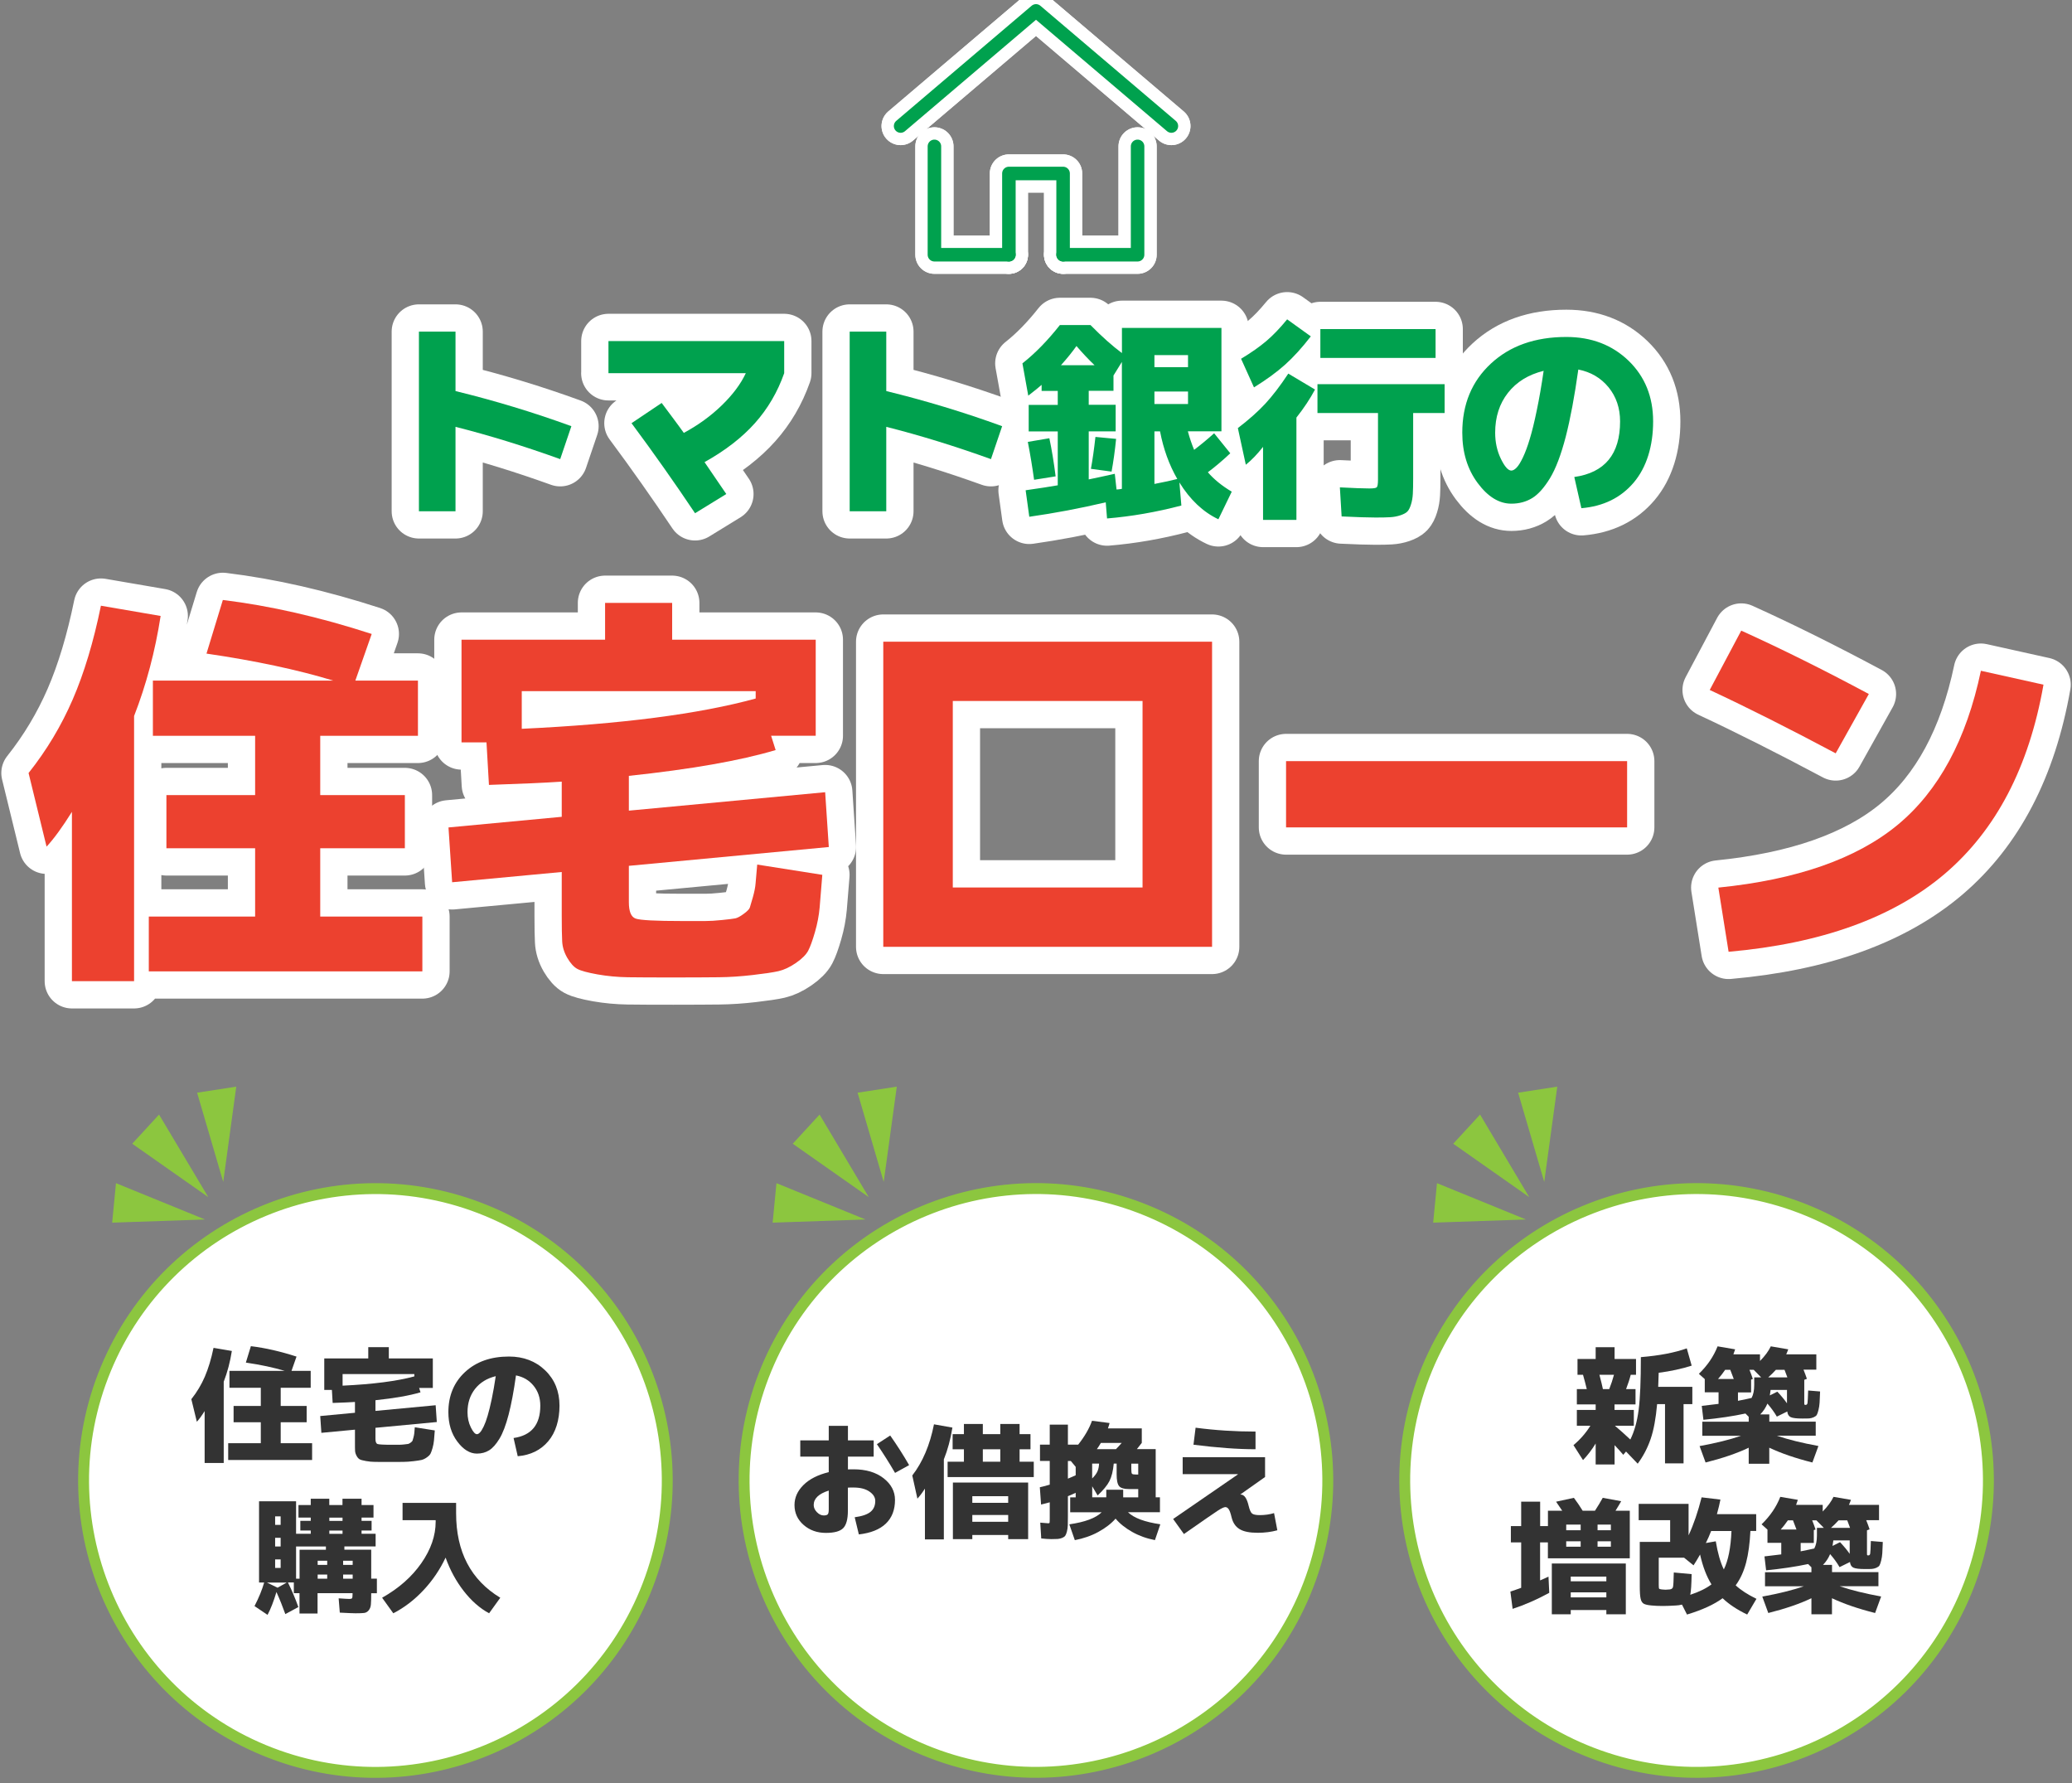
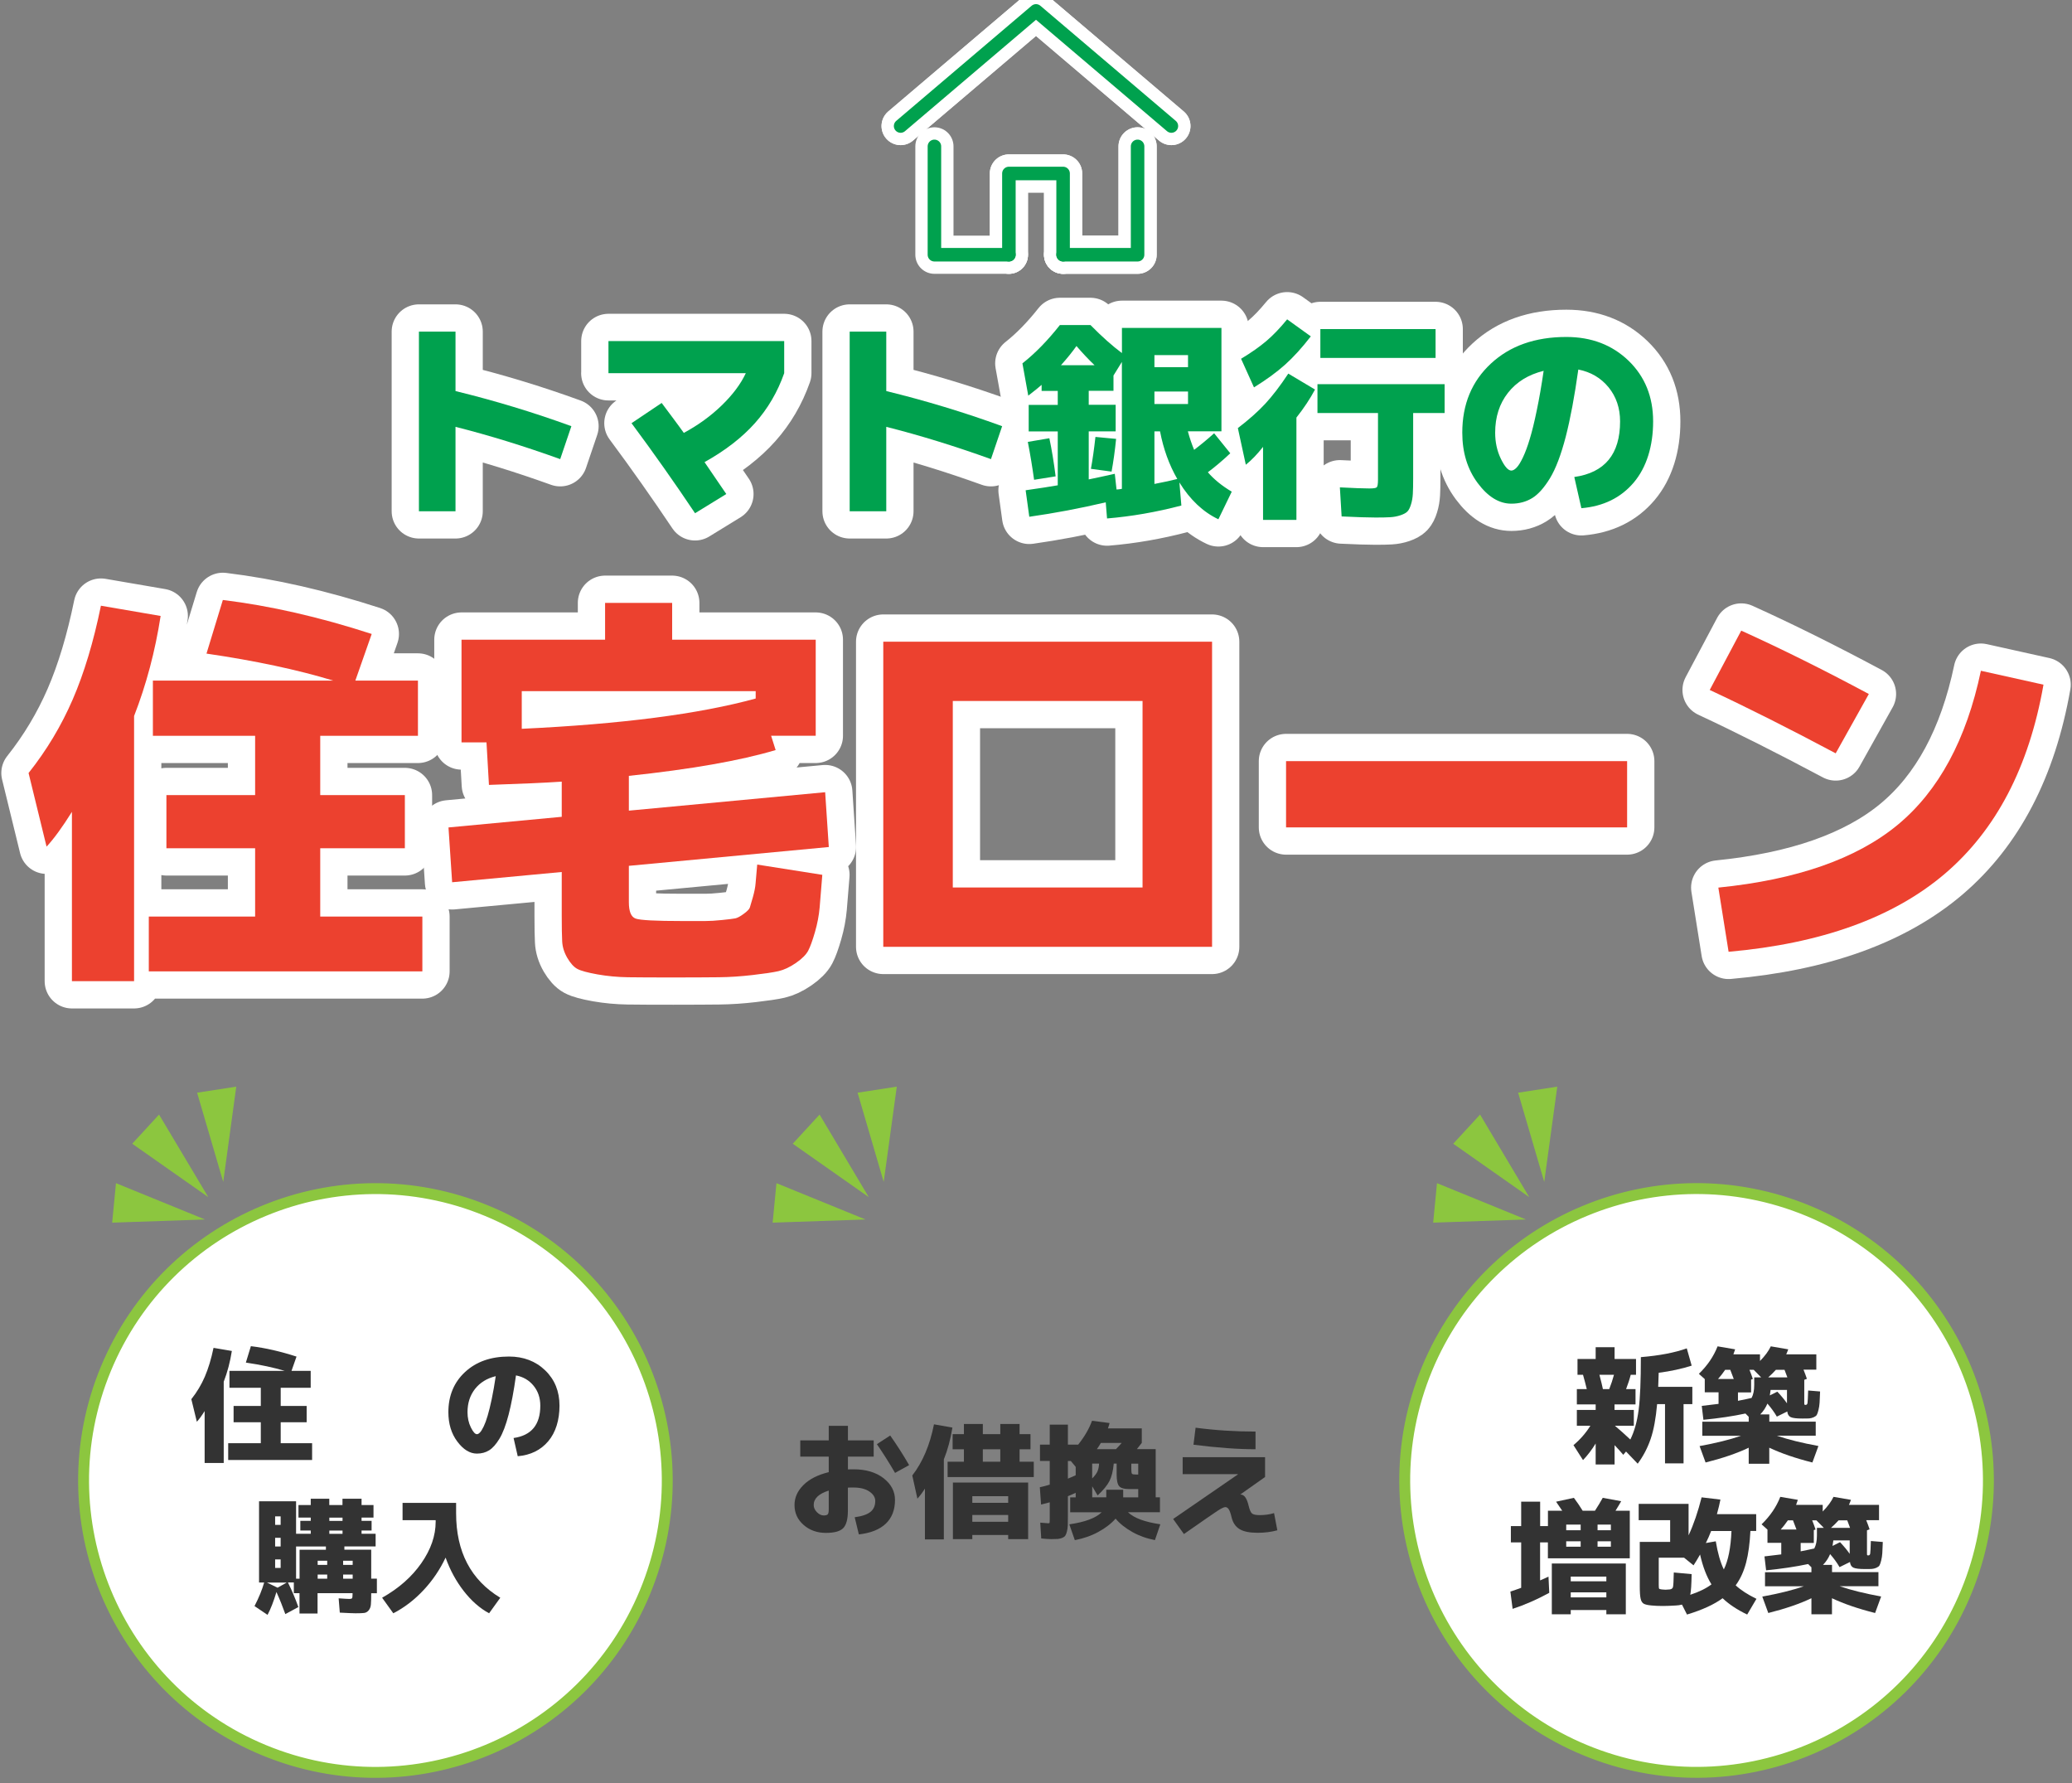
<svg xmlns="http://www.w3.org/2000/svg" id="_レイヤー_2" data-name="レイヤー 2" viewBox="0 0 380 327">
  <rect x="0" y="0" width="380" height="327" fill="#808080" stroke="none" />
  <defs>
    <style>
      .cls-1, .cls-2, .cls-3, .cls-4 {
        fill: none;
      }

      .cls-2 {
        stroke: #00a14e;
        stroke-width: 2.48px;
      }

      .cls-2, .cls-3, .cls-4 {
        stroke-linecap: round;
        stroke-linejoin: round;
      }

      .cls-5 {
        fill: #00a14e;
      }

      .cls-6 {
        fill: #ec412f;
      }

      .cls-7 {
        fill: #333;
      }

      .cls-8 {
        fill: #8cc63f;
      }

      .cls-9 {
        fill: #fff;
        stroke: #8cc63f;
        stroke-miterlimit: 10;
        stroke-width: 2px;
      }

      .cls-3 {
        stroke-width: 10px;
      }

      .cls-3, .cls-4 {
        stroke: #fff;
      }

      .cls-4 {
        stroke-width: 7px;
      }
    </style>
  </defs>
  <g id="_レイヤー_1-2" data-name="レイヤー 1">
    <g>
      <g>
        <g>
          <g>
            <path class="cls-3" d="m76.83,60.81h6.71v10.9c7.14,1.74,14.22,3.88,21.25,6.44l-2.05,6.04c-6.66-2.4-13.06-4.37-19.2-5.92v15.48h-6.71v-32.94Z" />
            <path class="cls-3" d="m111.59,68.43v-5.89h32.23v5.89c-1.21,3.45-3,6.5-5.35,9.14-2.36,2.65-5.44,5.04-9.26,7.17.87,1.26,2.2,3.21,3.99,5.85l-5.73,3.52c-3.74-5.58-7.62-11.09-11.65-16.51l5.53-3.71c.42.55,1.09,1.45,2.01,2.69.92,1.24,1.61,2.17,2.05,2.8,2.63-1.42,4.95-3.1,6.95-5.04,2-1.94,3.48-3.9,4.42-5.91h-25.2Z" />
            <path class="cls-3" d="m155.83,60.81h6.71v10.9c7.14,1.74,14.22,3.88,21.25,6.44l-2.05,6.04c-6.66-2.4-13.06-4.37-19.2-5.92v15.48h-6.71v-32.94Z" />
            <path class="cls-3" d="m205.76,60.13h18.25v18.96h-6.16c.32,1.19.7,2.32,1.15,3.4,1.18-.9,2.41-1.91,3.67-3.04l2.96,3.67c-1.37,1.29-2.74,2.45-4.11,3.48,1.11,1.29,2.57,2.48,4.38,3.56l-2.45,5.06c-2.82-1.34-5.2-3.59-7.15-6.75l.36,4.23c-4.61,1.21-9.15,2-13.63,2.37l-.24-2.96c-4.71,1.11-9.39,1.99-14.02,2.65l-.67-4.86c2.58-.37,4.54-.67,5.89-.91v-9.88h-5.33v-4.86h5.33v-2.57h-2.96v-1.11c-.53.47-1.34,1.13-2.45,1.98l-1.07-5.92c2.34-1.84,4.63-4.19,6.87-7.03h5.61c2.13,2.16,4.05,3.87,5.77,5.14v-4.58Zm-17.26,20.9l3.95-.67c.45,2.13.83,4.46,1.15,6.99l-3.95.63c-.32-2.32-.7-4.63-1.15-6.95Zm6.08-14.06h6.16c-1.05-1-2.16-2.17-3.32-3.52-.76,1.08-1.71,2.25-2.84,3.52Zm10.03,7.27v4.86h-4.94v8.81c1.29-.26,2.88-.61,4.78-1.03l.32,2.88c.1,0,.27-.01.49-.04.22-.03.39-.05.49-.08v-23.27l-1.54,2.49v2.8h-4.54v2.57h4.94Zm-4.54,11.73c.32-1.74.59-3.69.83-5.85l3.79.36c-.21,2.13-.49,4.13-.83,6l-3.79-.51Zm11.65-18.64h6.16v-2.21h-6.16v2.21Zm0,4.46v2.29h6.16v-2.29h-6.16Zm4.19,16.04c-1.5-2.61-2.55-5.52-3.16-8.73h-1.03v9.64c1.79-.34,3.19-.65,4.19-.91Z" />
            <path class="cls-3" d="m237.76,76.57v18.76h-6.12v-13.39c-1.05,1.34-2.11,2.44-3.16,3.28l-1.46-6.72c2-1.53,3.67-3.01,5.02-4.46,1.34-1.45,2.75-3.29,4.23-5.53l4.9,2.92c-.9,1.69-2.03,3.4-3.4,5.13Zm-7.78-5.53l-2.37-5.25c1.84-1.11,3.38-2.19,4.62-3.24,1.24-1.05,2.51-2.38,3.83-3.99l4.34,3.12c-1.61,2.08-3.18,3.81-4.72,5.19-1.54,1.38-3.44,2.77-5.71,4.17Zm34.96-.59v5.29h-5.77v11.97c0,1.21-.02,2.17-.06,2.86-.04.7-.15,1.34-.34,1.94-.18.59-.4,1.02-.65,1.28-.25.26-.67.49-1.26.69-.59.2-1.21.32-1.86.36-.65.04-1.55.06-2.71.06-1.4,0-3.48-.07-6.24-.2l-.32-5.33c2.5.13,4.31.2,5.41.2.76,0,1.22-.07,1.36-.22s.22-.61.22-1.4v-12.21h-11.1v-5.29h23.31Zm-22.79-4.82v-5.29h21.13v5.29h-21.13Z" />
            <path class="cls-3" d="m288.71,87.47c5.61-.79,8.41-4.19,8.41-10.19,0-2.45-.71-4.54-2.11-6.26-1.41-1.72-3.26-2.81-5.55-3.26-.69,4.92-1.46,9.04-2.31,12.34-.86,3.3-1.82,5.83-2.88,7.58-1.07,1.75-2.15,2.97-3.26,3.65-1.11.68-2.38,1.03-3.83,1.03-2.24,0-4.3-1.26-6.18-3.79-1.88-2.53-2.82-5.61-2.82-9.24,0-5.19,1.75-9.41,5.25-12.66,3.5-3.25,8.11-4.88,13.83-4.88,4.61,0,8.41,1.46,11.42,4.36,3,2.91,4.5,6.62,4.5,11.12s-1.19,8.43-3.56,11.22c-2.37,2.79-5.57,4.36-9.6,4.7l-1.3-5.73Zm-5.61-19.47c-2.79.69-4.97,2.03-6.54,4.03-1.57,2-2.35,4.44-2.35,7.31,0,1.76.35,3.36,1.05,4.8.7,1.44,1.34,2.15,1.92,2.15.29,0,.61-.18.97-.55.36-.37.74-1,1.17-1.9.42-.9.84-2.01,1.24-3.36.41-1.34.84-3.09,1.28-5.23.45-2.15.87-4.56,1.26-7.25Z" />
          </g>
          <g>
            <path class="cls-5" d="m76.83,60.81h6.71v10.9c7.14,1.74,14.22,3.88,21.25,6.44l-2.05,6.04c-6.66-2.4-13.06-4.37-19.2-5.92v15.48h-6.71v-32.94Z" />
            <path class="cls-5" d="m111.59,68.43v-5.89h32.23v5.89c-1.21,3.45-3,6.5-5.35,9.14-2.36,2.65-5.44,5.04-9.26,7.17.87,1.26,2.2,3.21,3.99,5.85l-5.73,3.52c-3.74-5.58-7.62-11.09-11.65-16.51l5.53-3.71c.42.55,1.09,1.45,2.01,2.69.92,1.24,1.61,2.17,2.05,2.8,2.63-1.42,4.95-3.1,6.95-5.04,2-1.94,3.48-3.9,4.42-5.91h-25.2Z" />
            <path class="cls-5" d="m155.83,60.81h6.71v10.9c7.14,1.74,14.22,3.88,21.25,6.44l-2.05,6.04c-6.66-2.4-13.06-4.37-19.2-5.92v15.48h-6.71v-32.94Z" />
            <path class="cls-5" d="m205.76,60.13h18.25v18.96h-6.16c.32,1.19.7,2.32,1.15,3.4,1.18-.9,2.41-1.91,3.67-3.04l2.96,3.67c-1.37,1.29-2.74,2.45-4.11,3.48,1.11,1.29,2.57,2.48,4.38,3.56l-2.45,5.06c-2.82-1.34-5.2-3.59-7.15-6.75l.36,4.23c-4.61,1.21-9.15,2-13.63,2.37l-.24-2.96c-4.71,1.11-9.39,1.99-14.02,2.65l-.67-4.86c2.58-.37,4.54-.67,5.89-.91v-9.88h-5.33v-4.86h5.33v-2.57h-2.96v-1.11c-.53.47-1.34,1.13-2.45,1.98l-1.07-5.92c2.34-1.84,4.63-4.19,6.87-7.03h5.61c2.13,2.16,4.05,3.87,5.77,5.14v-4.58Zm-17.26,20.9l3.95-.67c.45,2.13.83,4.46,1.15,6.99l-3.95.63c-.32-2.32-.7-4.63-1.15-6.95Zm6.08-14.06h6.16c-1.05-1-2.16-2.17-3.32-3.52-.76,1.08-1.71,2.25-2.84,3.52Zm10.03,7.27v4.86h-4.94v8.81c1.29-.26,2.88-.61,4.78-1.03l.32,2.88c.1,0,.27-.01.49-.04.22-.03.39-.05.49-.08v-23.27l-1.54,2.49v2.8h-4.54v2.57h4.94Zm-4.54,11.73c.32-1.74.59-3.69.83-5.85l3.79.36c-.21,2.13-.49,4.13-.83,6l-3.79-.51Zm11.65-18.64h6.16v-2.21h-6.16v2.21Zm0,4.46v2.29h6.16v-2.29h-6.16Zm4.19,16.04c-1.5-2.61-2.55-5.52-3.16-8.73h-1.03v9.64c1.79-.34,3.19-.65,4.19-.91Z" />
            <path class="cls-5" d="m237.76,76.57v18.76h-6.12v-13.39c-1.05,1.34-2.11,2.44-3.16,3.28l-1.46-6.72c2-1.53,3.67-3.01,5.02-4.46,1.34-1.45,2.75-3.29,4.23-5.53l4.9,2.92c-.9,1.69-2.03,3.4-3.4,5.13Zm-7.78-5.53l-2.37-5.25c1.84-1.11,3.38-2.19,4.62-3.24,1.24-1.05,2.51-2.38,3.83-3.99l4.34,3.12c-1.61,2.08-3.18,3.81-4.72,5.19-1.54,1.38-3.44,2.77-5.71,4.17Zm34.96-.59v5.29h-5.77v11.97c0,1.21-.02,2.17-.06,2.86-.04.7-.15,1.34-.34,1.94-.18.59-.4,1.02-.65,1.28-.25.26-.67.49-1.26.69-.59.2-1.21.32-1.86.36-.65.04-1.55.06-2.71.06-1.4,0-3.48-.07-6.24-.2l-.32-5.33c2.5.13,4.31.2,5.41.2.76,0,1.22-.07,1.36-.22s.22-.61.22-1.4v-12.21h-11.1v-5.29h23.31Zm-22.79-4.82v-5.29h21.13v5.29h-21.13Z" />
            <path class="cls-5" d="m288.71,87.47c5.61-.79,8.41-4.19,8.41-10.19,0-2.45-.71-4.54-2.11-6.26-1.41-1.72-3.26-2.81-5.55-3.26-.69,4.92-1.46,9.04-2.31,12.34-.86,3.3-1.82,5.83-2.88,7.58-1.07,1.75-2.15,2.97-3.26,3.65-1.11.68-2.38,1.03-3.83,1.03-2.24,0-4.3-1.26-6.18-3.79-1.88-2.53-2.82-5.61-2.82-9.24,0-5.19,1.75-9.41,5.25-12.66,3.5-3.25,8.11-4.88,13.83-4.88,4.61,0,8.41,1.46,11.42,4.36,3,2.91,4.5,6.62,4.5,11.12s-1.19,8.43-3.56,11.22c-2.37,2.79-5.57,4.36-9.6,4.7l-1.3-5.73Zm-5.61-19.47c-2.79.69-4.97,2.03-6.54,4.03-1.57,2-2.35,4.44-2.35,7.31,0,1.76.35,3.36,1.05,4.8.7,1.44,1.34,2.15,1.92,2.15.29,0,.61-.18.97-.55.36-.37.74-1,1.17-1.9.42-.9.84-2.01,1.24-3.36.41-1.34.84-3.09,1.28-5.23.45-2.15.87-4.56,1.26-7.25Z" />
          </g>
        </g>
        <g>
          <g>
            <path class="cls-3" d="m24.59,131.32v48.6h-11.4v-31.05c-1.75,2.8-3.3,4.93-4.65,6.38l-3.3-13.5c3.3-4.15,6-8.65,8.1-13.5,2.1-4.85,3.82-10.58,5.17-17.18l10.95,1.88c-1,6.45-2.62,12.58-4.88,18.38Zm34.12,36.75h18.75v10.05H27.29v-10.05h19.5v-12.52h-16.27v-9.75h16.27v-10.88h-18.75v-10.12h33.08c-6.6-2-14.35-3.65-23.25-4.95l3-9.83c8.65,1.05,17.75,3.13,27.3,6.23l-3,8.55h11.48v10.12h-17.92v10.88h15.52v9.75h-15.52v12.52Z" />
            <path class="cls-3" d="m138.89,158.54l11.92,1.88c-.2,2.55-.36,4.55-.49,6-.13,1.45-.41,2.95-.86,4.5-.45,1.55-.86,2.69-1.24,3.41-.38.72-1.12,1.47-2.25,2.25-1.12.77-2.19,1.27-3.19,1.5-1,.23-2.58.46-4.73.71-2.15.25-4.23.39-6.22.41-2,.02-4.78.04-8.33.04s-6.49-.01-8.36-.04c-1.88-.03-3.73-.2-5.55-.52-1.83-.33-3.06-.66-3.71-1.01-.65-.35-1.26-1.03-1.84-2.02-.58-1-.89-2.01-.94-3.04-.05-1.02-.08-2.56-.08-4.61v-8.1l-20.1,1.88-.67-10.05,20.77-1.95v-6.45c-2.9.2-7.35.4-13.35.6l-.45-7.8h-4.58v-18.83h26.33v-6.75h12.3v6.75h26.33v17.62h-8.18l.83,2.62c-6.55,1.95-15.52,3.52-26.92,4.73v6.38l36-3.38.67,10.05-36.67,3.45v6.67c0,1.7.41,2.7,1.24,3,.83.3,3.66.45,8.51.45h4.27c.85,0,1.89-.06,3.11-.19,1.22-.12,2.02-.23,2.4-.3.38-.08.89-.35,1.54-.83.65-.47,1.02-.86,1.12-1.16.1-.3.29-.94.56-1.91.27-.97.44-1.81.49-2.51.05-.7.15-1.85.3-3.45Zm-.3-31.8h-42.9v6.9c18.2-.85,32.5-2.7,42.9-5.55v-1.35Z" />
            <path class="cls-3" d="m174.74,173.62h-12.75v-55.95h60.3v55.95h-47.55Zm0-10.88h34.8v-34.2h-34.8v34.2Z" />
            <path class="cls-3" d="m235.86,151.72v-12.15h62.55v12.15h-62.55Z" />
            <path class="cls-3" d="m313.56,126.52l5.78-10.88c7.3,3.3,15.1,7.18,23.4,11.62l-6.08,10.88c-8.35-4.45-16.05-8.33-23.1-11.62Zm49.73-3.52l11.48,2.55c-2.65,15.1-8.69,26.66-18.11,34.69-9.43,8.02-22.64,12.79-39.64,14.29l-1.88-11.77c14.4-1.45,25.36-5.29,32.89-11.51,7.52-6.23,12.61-15.64,15.26-28.24Z" />
          </g>
          <g>
            <path class="cls-6" d="m24.59,131.32v48.6h-11.4v-31.05c-1.75,2.8-3.3,4.93-4.65,6.38l-3.3-13.5c3.3-4.15,6-8.65,8.1-13.5,2.1-4.85,3.82-10.58,5.17-17.18l10.95,1.88c-1,6.45-2.62,12.58-4.88,18.38Zm34.12,36.75h18.75v10.05H27.29v-10.05h19.5v-12.52h-16.27v-9.75h16.27v-10.88h-18.75v-10.12h33.08c-6.6-2-14.35-3.65-23.25-4.95l3-9.83c8.65,1.05,17.75,3.13,27.3,6.23l-3,8.55h11.48v10.12h-17.92v10.88h15.52v9.75h-15.52v12.52Z" />
            <path class="cls-6" d="m138.89,158.54l11.92,1.88c-.2,2.55-.36,4.55-.49,6-.13,1.45-.41,2.95-.86,4.5-.45,1.55-.86,2.69-1.24,3.41-.38.72-1.12,1.47-2.25,2.25-1.12.77-2.19,1.27-3.19,1.5-1,.23-2.58.46-4.73.71-2.15.25-4.23.39-6.22.41-2,.02-4.78.04-8.33.04s-6.49-.01-8.36-.04c-1.88-.03-3.73-.2-5.55-.52-1.83-.33-3.06-.66-3.71-1.01-.65-.35-1.26-1.03-1.84-2.02-.58-1-.89-2.01-.94-3.04-.05-1.02-.08-2.56-.08-4.61v-8.1l-20.1,1.88-.67-10.05,20.77-1.95v-6.45c-2.9.2-7.35.4-13.35.6l-.45-7.8h-4.58v-18.83h26.33v-6.75h12.3v6.75h26.33v17.62h-8.18l.83,2.62c-6.55,1.95-15.52,3.52-26.92,4.73v6.38l36-3.38.67,10.05-36.67,3.45v6.67c0,1.7.41,2.7,1.24,3,.83.3,3.66.45,8.51.45h4.27c.85,0,1.89-.06,3.11-.19,1.22-.12,2.02-.23,2.4-.3.38-.08.89-.35,1.54-.83.65-.47,1.02-.86,1.12-1.16.1-.3.29-.94.56-1.91.27-.97.44-1.81.49-2.51.05-.7.15-1.85.3-3.45Zm-.3-31.8h-42.9v6.9c18.2-.85,32.5-2.7,42.9-5.55v-1.35Z" />
            <path class="cls-6" d="m174.74,173.62h-12.75v-55.95h60.3v55.95h-47.55Zm0-10.88h34.8v-34.2h-34.8v34.2Z" />
            <path class="cls-6" d="m235.86,151.72v-12.15h62.55v12.15h-62.55Z" />
            <path class="cls-6" d="m313.56,126.52l5.78-10.88c7.3,3.3,15.1,7.18,23.4,11.62l-6.08,10.88c-8.35-4.45-16.05-8.33-23.1-11.62Zm49.73-3.52l11.48,2.55c-2.65,15.1-8.69,26.66-18.11,34.69-9.43,8.02-22.64,12.79-39.64,14.29l-1.88-11.77c14.4-1.45,25.36-5.29,32.89-11.51,7.52-6.23,12.61-15.64,15.26-28.24Z" />
          </g>
        </g>
        <g>
          <g>
            <g>
              <g>
                <polyline class="cls-4" points="165.17 23.11 190 2 214.83 23.11" />
                <polyline class="cls-4" points="165.17 23.11 190 2 214.83 23.11" />
              </g>
              <g>
                <polyline class="cls-4" points="194.97 46.71 208.63 46.71 208.63 26.84" />
                <polyline class="cls-4" points="194.97 46.71 208.63 46.71 208.63 26.84" />
              </g>
              <g>
                <polyline class="cls-4" points="171.37 26.84 171.37 46.71 185.03 46.71" />
-                 <polyline class="cls-4" points="171.37 26.84 171.37 46.71 185.03 46.71" />
              </g>
            </g>
            <g>
              <polyline class="cls-4" points="185.03 46.71 185.03 31.81 194.97 31.81 194.97 46.71" />
              <polyline class="cls-4" points="185.03 46.71 185.03 31.81 194.97 31.81 194.97 46.71" />
            </g>
          </g>
          <g>
            <g>
              <polyline class="cls-2" points="165.17 23.11 190 2 214.83 23.11" />
              <polyline class="cls-2" points="194.97 46.71 208.63 46.71 208.63 26.84" />
              <polyline class="cls-2" points="171.37 26.84 171.37 46.71 185.03 46.71" />
            </g>
            <polyline class="cls-2" points="185.03 46.71 185.03 31.81 194.97 31.81 194.97 46.71" />
          </g>
        </g>
        <g>
          <g>
            <circle class="cls-9" cx="68.85" cy="271.48" r="53.51" transform="translate(-208.31 231.2) rotate(-67.5)" />
            <polygon class="cls-8" points="40.94 216.73 36.15 200.37 43.33 199.26 40.94 216.73" />
            <polygon class="cls-8" points="37.6 223.62 20.57 224.2 21.27 216.96 37.6 223.62" />
            <polygon class="cls-8" points="38.2 219.52 24.25 209.73 29.17 204.38 38.2 219.52" />
          </g>
          <g>
-             <circle class="cls-9" cx="189.99" cy="271.48" r="53.51" transform="translate(-133.53 343.11) rotate(-67.5)" />
            <polygon class="cls-8" points="162.07 216.73 157.28 200.37 164.47 199.26 162.07 216.73" />
            <polygon class="cls-8" points="158.73 223.62 141.7 224.2 142.4 216.96 158.73 223.62" />
            <polygon class="cls-8" points="159.33 219.52 145.39 209.73 150.31 204.38 159.33 219.52" />
          </g>
          <circle class="cls-9" cx="311.15" cy="271.48" r="53.51" transform="translate(-58.74 455.05) rotate(-67.5)" />
          <polygon class="cls-8" points="283.21 216.73 278.42 200.37 285.6 199.26 283.21 216.73" />
          <polygon class="cls-8" points="279.86 223.62 262.84 224.2 263.54 216.96 279.86 223.62" />
          <polygon class="cls-8" points="280.46 219.52 266.52 209.73 271.44 204.38 280.46 219.52" />
          <g>
            <path class="cls-7" d="m41.03,253.37v14.9h-3.5v-9.52c-.54.86-1.01,1.51-1.43,1.96l-1.01-4.14c1.01-1.27,1.84-2.65,2.48-4.14.64-1.49,1.17-3.24,1.59-5.27l3.36.57c-.31,1.98-.8,3.86-1.49,5.64Zm10.46,11.27h5.75v3.08h-15.39v-3.08h5.98v-3.84h-4.99v-2.99h4.99v-3.33h-5.75v-3.1h10.14c-2.02-.61-4.4-1.12-7.13-1.52l.92-3.01c2.65.32,5.44.96,8.37,1.91l-.92,2.62h3.52v3.1h-5.5v3.33h4.76v2.99h-4.76v3.84Z" />
-             <path class="cls-7" d="m76.08,261.72l3.66.58c-.06.78-.11,1.4-.15,1.84-.04.45-.13.91-.26,1.38-.14.48-.26.82-.38,1.05-.12.22-.35.45-.69.69-.34.24-.67.39-.98.46-.31.07-.79.14-1.45.22-.66.08-1.3.12-1.91.13-.61,0-1.46.01-2.55.01s-1.99,0-2.56-.01c-.58,0-1.14-.06-1.7-.16-.56-.1-.94-.2-1.14-.31-.2-.11-.39-.31-.56-.62s-.27-.62-.29-.93c-.02-.31-.02-.79-.02-1.41v-2.48l-6.16.58-.21-3.08,6.37-.6v-1.98c-.89.06-2.25.12-4.09.18l-.14-2.39h-1.4v-5.77h8.07v-2.07h3.77v2.07h8.07v5.41h-2.51l.25.8c-2.01.6-4.76,1.08-8.26,1.45v1.96l11.04-1.04.21,3.08-11.25,1.06v2.05c0,.52.13.83.38.92.25.09,1.12.14,2.61.14h1.31c.26,0,.58-.02.95-.06.38-.04.62-.07.74-.09.12-.02.27-.11.47-.25.2-.15.31-.26.34-.36.03-.09.09-.29.17-.59.08-.3.13-.56.15-.77.02-.21.05-.57.09-1.06Zm-.09-9.75h-13.16v2.12c5.58-.26,9.97-.83,13.16-1.7v-.41Z" />
            <path class="cls-7" d="m94.19,263.69c3.27-.46,4.9-2.44,4.9-5.93,0-1.43-.41-2.64-1.23-3.65s-1.9-1.64-3.23-1.9c-.4,2.87-.85,5.26-1.35,7.19-.5,1.92-1.06,3.4-1.68,4.42-.62,1.02-1.25,1.73-1.9,2.13-.64.4-1.39.6-2.23.6-1.3,0-2.5-.74-3.6-2.21-1.1-1.47-1.64-3.27-1.64-5.38,0-3.02,1.02-5.48,3.06-7.37,2.04-1.89,4.72-2.84,8.05-2.84,2.68,0,4.9.85,6.65,2.54s2.62,3.85,2.62,6.47-.69,4.91-2.07,6.53c-1.38,1.63-3.24,2.54-5.59,2.74l-.76-3.33Zm-3.27-11.34c-1.63.4-2.89,1.18-3.81,2.35-.91,1.17-1.37,2.58-1.37,4.25,0,1.03.2,1.96.61,2.79.41.84.78,1.25,1.12,1.25.17,0,.36-.11.56-.32s.43-.58.68-1.1c.25-.52.49-1.17.72-1.96s.49-1.8.75-3.05c.26-1.25.51-2.66.74-4.22Z" />
            <path class="cls-7" d="m68.89,283.57h-5.73v.6h4.92v5.31h1.04v2.67h-1.04c0,.95-.02,1.64-.06,2.08-.04.44-.18.79-.41,1.07-.24.28-.51.43-.83.47-.31.04-.84.06-1.58.06-.41,0-1.37-.04-2.88-.12l-.21-2.62c1.12.08,1.78.11,1.98.11.26,0,.42-.05.48-.14.06-.09.09-.34.09-.76v-.16h-6.42v3.73h-3.31v-3.73h-1.04v-1.96h-1.08c.74,1.49,1.37,2.99,1.91,4.51l-2.39,1.29c-.48-1.35-1.02-2.7-1.63-4.05-.51,1.7-1.05,3.1-1.63,4.19l-2.39-1.61c.8-1.55,1.39-2.99,1.77-4.32h-.94v-14.9h6.79v5.96h2.69v-.6h-1.91v-1.77h1.91v-.6h-2.25v-2.3h2.25v-1.15h3.4v1.15h2.42v-1.15h3.5v1.15h2.19v2.3h-2.19v.6h1.84v1.77h-1.84v.6h2.58v2.32Zm-17.99,7.57l1.68-.94h-3.61l1.93.94Zm-.44-11.52h1.01v-1.56h-1.01v1.56Zm0,2.37v1.59h1.01v-1.59h-1.01Zm0,3.96v1.56h1.01v-1.56h-1.01Zm3.84-2.37v5.91h.64v-5.31h4.83v-.6h-5.47Zm3.96,3.38h1.75v-.76h-1.75v.76Zm0,1.77v.76h1.75v-.76h-1.75Zm2.14-9.84h2.42v-.6h-2.42v.6Zm0,1.77v.6h2.42v-.6h-2.42Zm4.28,6.3v-.76h-1.75v.76h1.75Zm0,1.77h-1.75v.76h1.75v-.76Z" />
            <path class="cls-7" d="m73.83,275.59h9.82v1.91c0,7.05,2.7,12.21,8.1,15.48l-2.05,2.85c-1.7-.92-3.25-2.28-4.65-4.08-1.4-1.8-2.51-3.84-3.33-6.13-1.03,2.19-2.38,4.19-4.06,5.98-1.68,1.79-3.52,3.2-5.53,4.23l-2.05-2.85c3.05-1.72,5.45-3.83,7.2-6.35,1.75-2.51,2.62-5.04,2.62-7.59v-.28h-6.07v-3.17Z" />
          </g>
          <g>
            <path class="cls-7" d="m146.77,264.13h5.22v-2.67h3.52v2.67h4.72v2.97h-4.72v2.35c.23-.02.58-.02,1.04-.02,2.25,0,4.08.54,5.49,1.63,1.4,1.09,2.1,2.42,2.1,3.98,0,1.83-.56,3.27-1.68,4.35-1.12,1.07-2.77,1.73-4.95,1.98l-.76-3.15c1.35-.18,2.31-.51,2.9-.99.58-.48.87-1.14.87-2,0-.67-.37-1.25-1.1-1.74s-1.69-.72-2.88-.72c-.48,0-.82,0-1.04.02v4.23c0,1.56-.29,2.63-.87,3.21-.58.58-1.64.86-3.17.86-1.61,0-2.97-.49-4.08-1.46-1.11-.97-1.67-2.19-1.67-3.65,0-1.35.54-2.57,1.63-3.66,1.09-1.09,2.64-1.88,4.65-2.37v-2.85h-5.22v-2.97Zm5.22,9.2c-1.84.58-2.76,1.46-2.76,2.65,0,.48.2.91.59,1.31.39.4.81.6,1.25.6.37,0,.61-.07.74-.21.12-.14.18-.44.18-.9v-3.45Zm8.83-8.51l2.44-1.59c1.24,1.76,2.4,3.57,3.47,5.43l-2.58,1.43c-1.07-1.85-2.19-3.61-3.33-5.27Z" />
            <path class="cls-7" d="m173.1,267.56v14.72h-3.47v-9.31c-.48.75-.94,1.36-1.38,1.84l-.94-4.25c1.9-2.45,3.23-5.58,3.98-9.38l3.38.6c-.34,2.13-.86,4.06-1.56,5.8Zm7.15-4.58h3.2v-1.86h3.54v1.86h2v2.78h-2v2.28h2.6v2.81h-15.8v-2.81h2.99v-2.28h-2.07v-2.78h2.07v-1.86h3.47v1.86Zm-1.93,18.49v.76h-3.56v-10.37h13.8v10.37h-3.66v-.76h-6.58Zm6.58-5.89v-1.22h-6.58v1.22h6.58Zm-6.58,3.47h6.58v-1.24h-6.58v1.24Zm1.93-13.29v2.28h3.2v-2.28h-3.2Z" />
            <path class="cls-7" d="m204.59,278.48c-.81.92-1.87,1.73-3.17,2.44-1.3.71-2.74,1.2-4.3,1.5l-1.01-2.9c2.87-.41,4.85-1.15,5.93-2.21h-5.77v-2.74h1.01v-.83c-.38.18-.86.39-1.43.62v3.68c0,.69,0,1.24-.02,1.66-.02.41-.07.79-.16,1.14-.09.35-.19.6-.3.76-.11.16-.29.29-.55.4-.26.11-.53.17-.82.2-.28.02-.68.03-1.18.03-.46,0-1.08-.04-1.86-.12l-.18-2.9c.84.08,1.33.12,1.47.12s.22-.04.24-.12c.02-.08.03-.35.03-.83v-2.9c-.55.15-1.08.29-1.59.41l-.23-3.17c.57-.12,1.17-.28,1.82-.48v-4.35h-1.79v-2.99h1.79v-3.66h3.33v3.66h1.89c1.18-1.49,2.02-2.94,2.53-4.37l3.22.41c-.03.17-.13.5-.3.99h6.21v2.65c-.31.41-.61.8-.9,1.15h3.45v8.83h.78v2.74h-5.86c1.09,1.06,3.07,1.79,5.93,2.21l-.99,2.9c-1.52-.29-2.91-.79-4.17-1.5-1.26-.71-2.28-1.52-3.05-2.44Zm-7.31-9.5l-.9-1.08h-.53v3.24c.57-.23,1.04-.44,1.43-.62v-1.54Zm5.61,4.19h3.1v1.4h2.76v-1.52h-1.73c-.89,0-1.48-.18-1.78-.54-.3-.36-.45-1.08-.45-2.17v-1.96h-.53c-.12,1.35-.39,2.42-.79,3.21-.41.79-1.13,1.67-2.17,2.63l-.99-1.68v2.02h2.58v-1.4Zm-2.58-2.07c.46-.46.78-.88.95-1.27.18-.38.28-.87.31-1.45h-1.27v2.71Zm4.35-5.36c.28-.28.63-.66,1.06-1.15h-3.82c-.25.43-.49.81-.74,1.15h3.5Zm4.09,4.65v-2h-1.27v.99c0,.49.04.78.13.87.08.09.35.14.79.14h.35Z" />
            <path class="cls-7" d="m216.9,267.21h15.11v3.63l-4.53,3.2v.02h.07c.64,0,1.13.69,1.45,2.07.18.75.39,1.22.63,1.41.24.19.71.29,1.41.29.92,0,1.79-.12,2.62-.37l.6,3.15c-1.12.31-2.32.46-3.61.46-1.47,0-2.58-.22-3.31-.67-.74-.44-1.23-1.17-1.47-2.16-.17-.72-.34-1.22-.52-1.48-.18-.27-.39-.4-.63-.4s-.69.21-1.35.63c-.65.42-2.73,1.86-6.24,4.31l-1.98-2.76,11.87-8.17-.02-.05h-10.1v-3.13Zm1.98-2.28l.39-3.13c3.63.48,7.3.71,10.99.71v3.24c-3.25,0-7.05-.28-11.38-.83Z" />
          </g>
          <g>
            <path class="cls-7" d="m299.94,257.53h-3.84v1.01h3.54v2.9h-3.47c.89.75,1.83,1.59,2.83,2.53.74-1.49,1.24-3.29,1.52-5.42.28-2.12.41-5.35.41-9.69,3.39-.28,6.19-.81,8.42-1.61l.9,3.17c-1.81.58-3.83,1.02-6.05,1.31-.03,1.15-.06,2.01-.09,2.58h6.26v3.17h-1.61v10.86h-3.4v-10.86h-1.45c-.23,2.61-.62,4.73-1.18,6.37-.56,1.64-1.35,3.16-2.38,4.55l-2.14-2.23-.51.6c-.43-.52-.96-1.11-1.59-1.77v3.54h-3.47v-3.84c-.72,1.17-1.49,2.18-2.32,3.04l-1.75-2.74c1.26-1.06,2.29-2.25,3.1-3.56h-2.48v-2.9h3.45v-1.01h-3.45v-2.81h1.82c-.21-.87-.44-1.75-.69-2.62h-1.01v-2.9h3.33v-2.16h3.47v2.16h3.93v2.9h-.97c-.18.74-.47,1.61-.85,2.62h1.73v2.81Zm-5.96-2.81h1.15c.35-.89.64-1.76.87-2.62h-2.67c.31,1.17.52,2.04.64,2.62Z" />
            <path class="cls-7" d="m333.49,265.17l-1.1,3.01c-3.11-.78-5.75-1.69-7.91-2.71v2.94h-3.77v-2.94c-2.16,1.03-4.8,1.93-7.91,2.71l-1.1-3.01c3.02-.55,5.56-1.18,7.61-1.89h-7.11v-2.58h8.51v-.9l-.6-.6c-2.29.49-4.85.87-7.71,1.15l-.3-2.55c1.46-.17,2.48-.29,3.08-.37v-2.12h-2.53v-2.42l-1.08-.97c1.58-1.53,2.72-3.21,3.43-5.04l3.22.55c-.09.28-.2.58-.32.92h4.88v1.22c.92-.94,1.58-1.83,1.98-2.69l3.2.55c-.18.49-.31.8-.37.92h5.52v2.81h-2.35c.25.61.45,1.17.62,1.68l-.48.18v4.23c0,.17.01.27.03.31s.1.06.22.06c.18,0,.3-.11.34-.34s.08-1,.12-2.3l2.19.18c-.03.89-.06,1.57-.09,2.05s-.1.93-.21,1.36-.21.72-.31.89-.29.3-.57.43c-.28.12-.56.19-.83.21-.27.02-.69.02-1.25.02-1.04,0-1.75-.08-2.12-.25-.37-.17-.58-.51-.64-1.04l-1.91.94c-.46-.8-1.04-1.59-1.73-2.39-.31.74-.74,1.4-1.31,1.98h1.66v1.33h8.51v2.58h-7.11c2.05.71,4.59,1.33,7.61,1.89Zm-15.52-12.3c-.34-.89-.55-1.45-.64-1.68h-.94c-.43.63-.87,1.19-1.31,1.68h2.9Zm3.27,3.47c.32-.6.48-1.39.48-2.37v-1.4h1.27l-1.36-1.38h-.78c.25.61.45,1.17.62,1.68l-.32.11v2.35h-2.41v1.54c1.24-.25,2.08-.42,2.51-.53Zm6.56-3.77c-.06-.15-.15-.38-.26-.69-.12-.31-.2-.54-.26-.69h-1.59c-.46.51-.93.97-1.4,1.38h3.52Zm-3.22,3.31l1.38-.69c.67.71,1.27,1.42,1.77,2.14v-2.46h-3.01v.07c0,.06-.05.38-.14.94Z" />
            <path class="cls-7" d="m282.46,275.36v4.48h1.43v-2.81h2.62c-.2-.31-.58-.86-1.13-1.66l3.27-.71c.58.78,1.12,1.57,1.61,2.37h2.25c.52-.8,1-1.59,1.43-2.37l3.38.62c-.15.29-.5.87-1.04,1.75h2.62v8.72h-15.02v-2.92h-1.43v6.97c.49-.2,1-.43,1.54-.69l.14,2.97c-2.25,1.23-4.49,2.21-6.72,2.94l-.41-3.17c.71-.23,1.36-.46,1.98-.69v-8.33h-1.89v-2.99h1.89v-4.48h3.47Zm5.61,19.87v.78h-3.47v-9.31h13.57v9.31h-3.57v-.78h-6.53Zm1.82-15.66h-2.65v1.03h2.65v-1.03Zm-2.65,4.05h2.65v-.99h-2.65v.99Zm.83,6.35h6.53v-.87h-6.53v.87Zm0,2.02v.92h6.53v-.92h-6.53Zm4.92-12.42v1.03h2.44v-1.03h-2.44Zm0,3.06v.99h2.44v-.99h-2.44Z" />
            <path class="cls-7" d="m318.31,290.7c.94.87,2.21,1.7,3.82,2.48l-1.7,2.88c-1.82-.87-3.33-1.87-4.51-2.99-1.56,1.15-3.74,2.15-6.53,2.99l-.92-1.82c-.38.09-.75.15-1.1.16-.95.06-1.75.09-2.39.09-.83,0-1.52-.03-2.07-.09-.71-.06-1.19-.17-1.46-.33-.27-.16-.46-.46-.56-.91-.11-.44-.16-1.22-.16-2.32v-8.1h5.57v-3.98h-5.77v-2.99h9.15v5.77c.94-2.02,1.73-4.35,2.39-6.97l3.45.41c-.14.74-.35,1.63-.64,2.67h7.2v3.08h-1.06c-.11,2.27-.37,4.21-.79,5.81-.42,1.6-1.05,2.99-1.9,4.15Zm-14.1-5.06v4.99c0,.38.02.61.07.68.05.07.21.12.48.15.34.03.57.05.69.05.06,0,.31-.02.74-.05.35-.03.56-.18.63-.44.07-.26.12-1.15.15-2.67l3.27.3c-.03,1.89-.11,3.15-.25,3.79,1.66-.55,2.95-1.19,3.89-1.91-.89-1.43-1.59-3.25-2.09-5.47-.46.81-.86,1.47-1.2,1.98l-1.73-1.4h-4.65Zm11.94,2.14c.8-1.61,1.27-3.96,1.4-7.04h-3.73c-.29.75-.61,1.49-.97,2.21l1.82-.32c.35,2.13.84,3.85,1.47,5.15Z" />
            <path class="cls-7" d="m344.99,292.77l-1.1,3.01c-3.11-.78-5.75-1.69-7.91-2.71v2.94h-3.77v-2.94c-2.16,1.03-4.8,1.93-7.91,2.71l-1.1-3.01c3.02-.55,5.56-1.18,7.61-1.89h-7.11v-2.58h8.51v-.9l-.6-.6c-2.29.49-4.85.87-7.71,1.15l-.3-2.55c1.46-.17,2.48-.29,3.08-.37v-2.12h-2.53v-2.42l-1.08-.97c1.58-1.53,2.72-3.21,3.43-5.04l3.22.55c-.09.28-.2.58-.32.92h4.88v1.22c.92-.94,1.58-1.83,1.98-2.69l3.2.55c-.18.49-.31.8-.37.92h5.52v2.81h-2.35c.25.61.45,1.17.62,1.68l-.48.18v4.23c0,.17.01.27.03.31s.1.06.22.06c.18,0,.3-.11.34-.34s.08-1,.12-2.3l2.19.18c-.03.89-.06,1.57-.09,2.05s-.1.93-.21,1.36-.21.72-.31.89-.29.3-.57.43c-.28.12-.56.19-.83.21-.27.02-.69.02-1.25.02-1.04,0-1.75-.08-2.12-.25-.37-.17-.58-.51-.64-1.04l-1.91.94c-.46-.8-1.04-1.59-1.73-2.39-.31.74-.74,1.4-1.31,1.98h1.66v1.33h8.51v2.58h-7.11c2.05.71,4.59,1.33,7.61,1.89Zm-15.52-12.3c-.34-.89-.55-1.45-.64-1.68h-.94c-.43.63-.87,1.19-1.31,1.68h2.9Zm3.27,3.47c.32-.6.48-1.39.48-2.37v-1.4h1.27l-1.36-1.38h-.78c.25.61.45,1.17.62,1.68l-.32.11v2.35h-2.41v1.54c1.24-.25,2.08-.42,2.51-.53Zm6.56-3.77c-.06-.15-.15-.38-.26-.69-.12-.31-.2-.54-.26-.69h-1.59c-.46.51-.93.97-1.4,1.38h3.52Zm-3.22,3.31l1.38-.69c.67.71,1.27,1.42,1.77,2.14v-2.46h-3.01v.07c0,.06-.05.38-.14.94Z" />
          </g>
        </g>
      </g>
-       <rect class="cls-1" width="380" height="327" />
    </g>
  </g>
</svg>